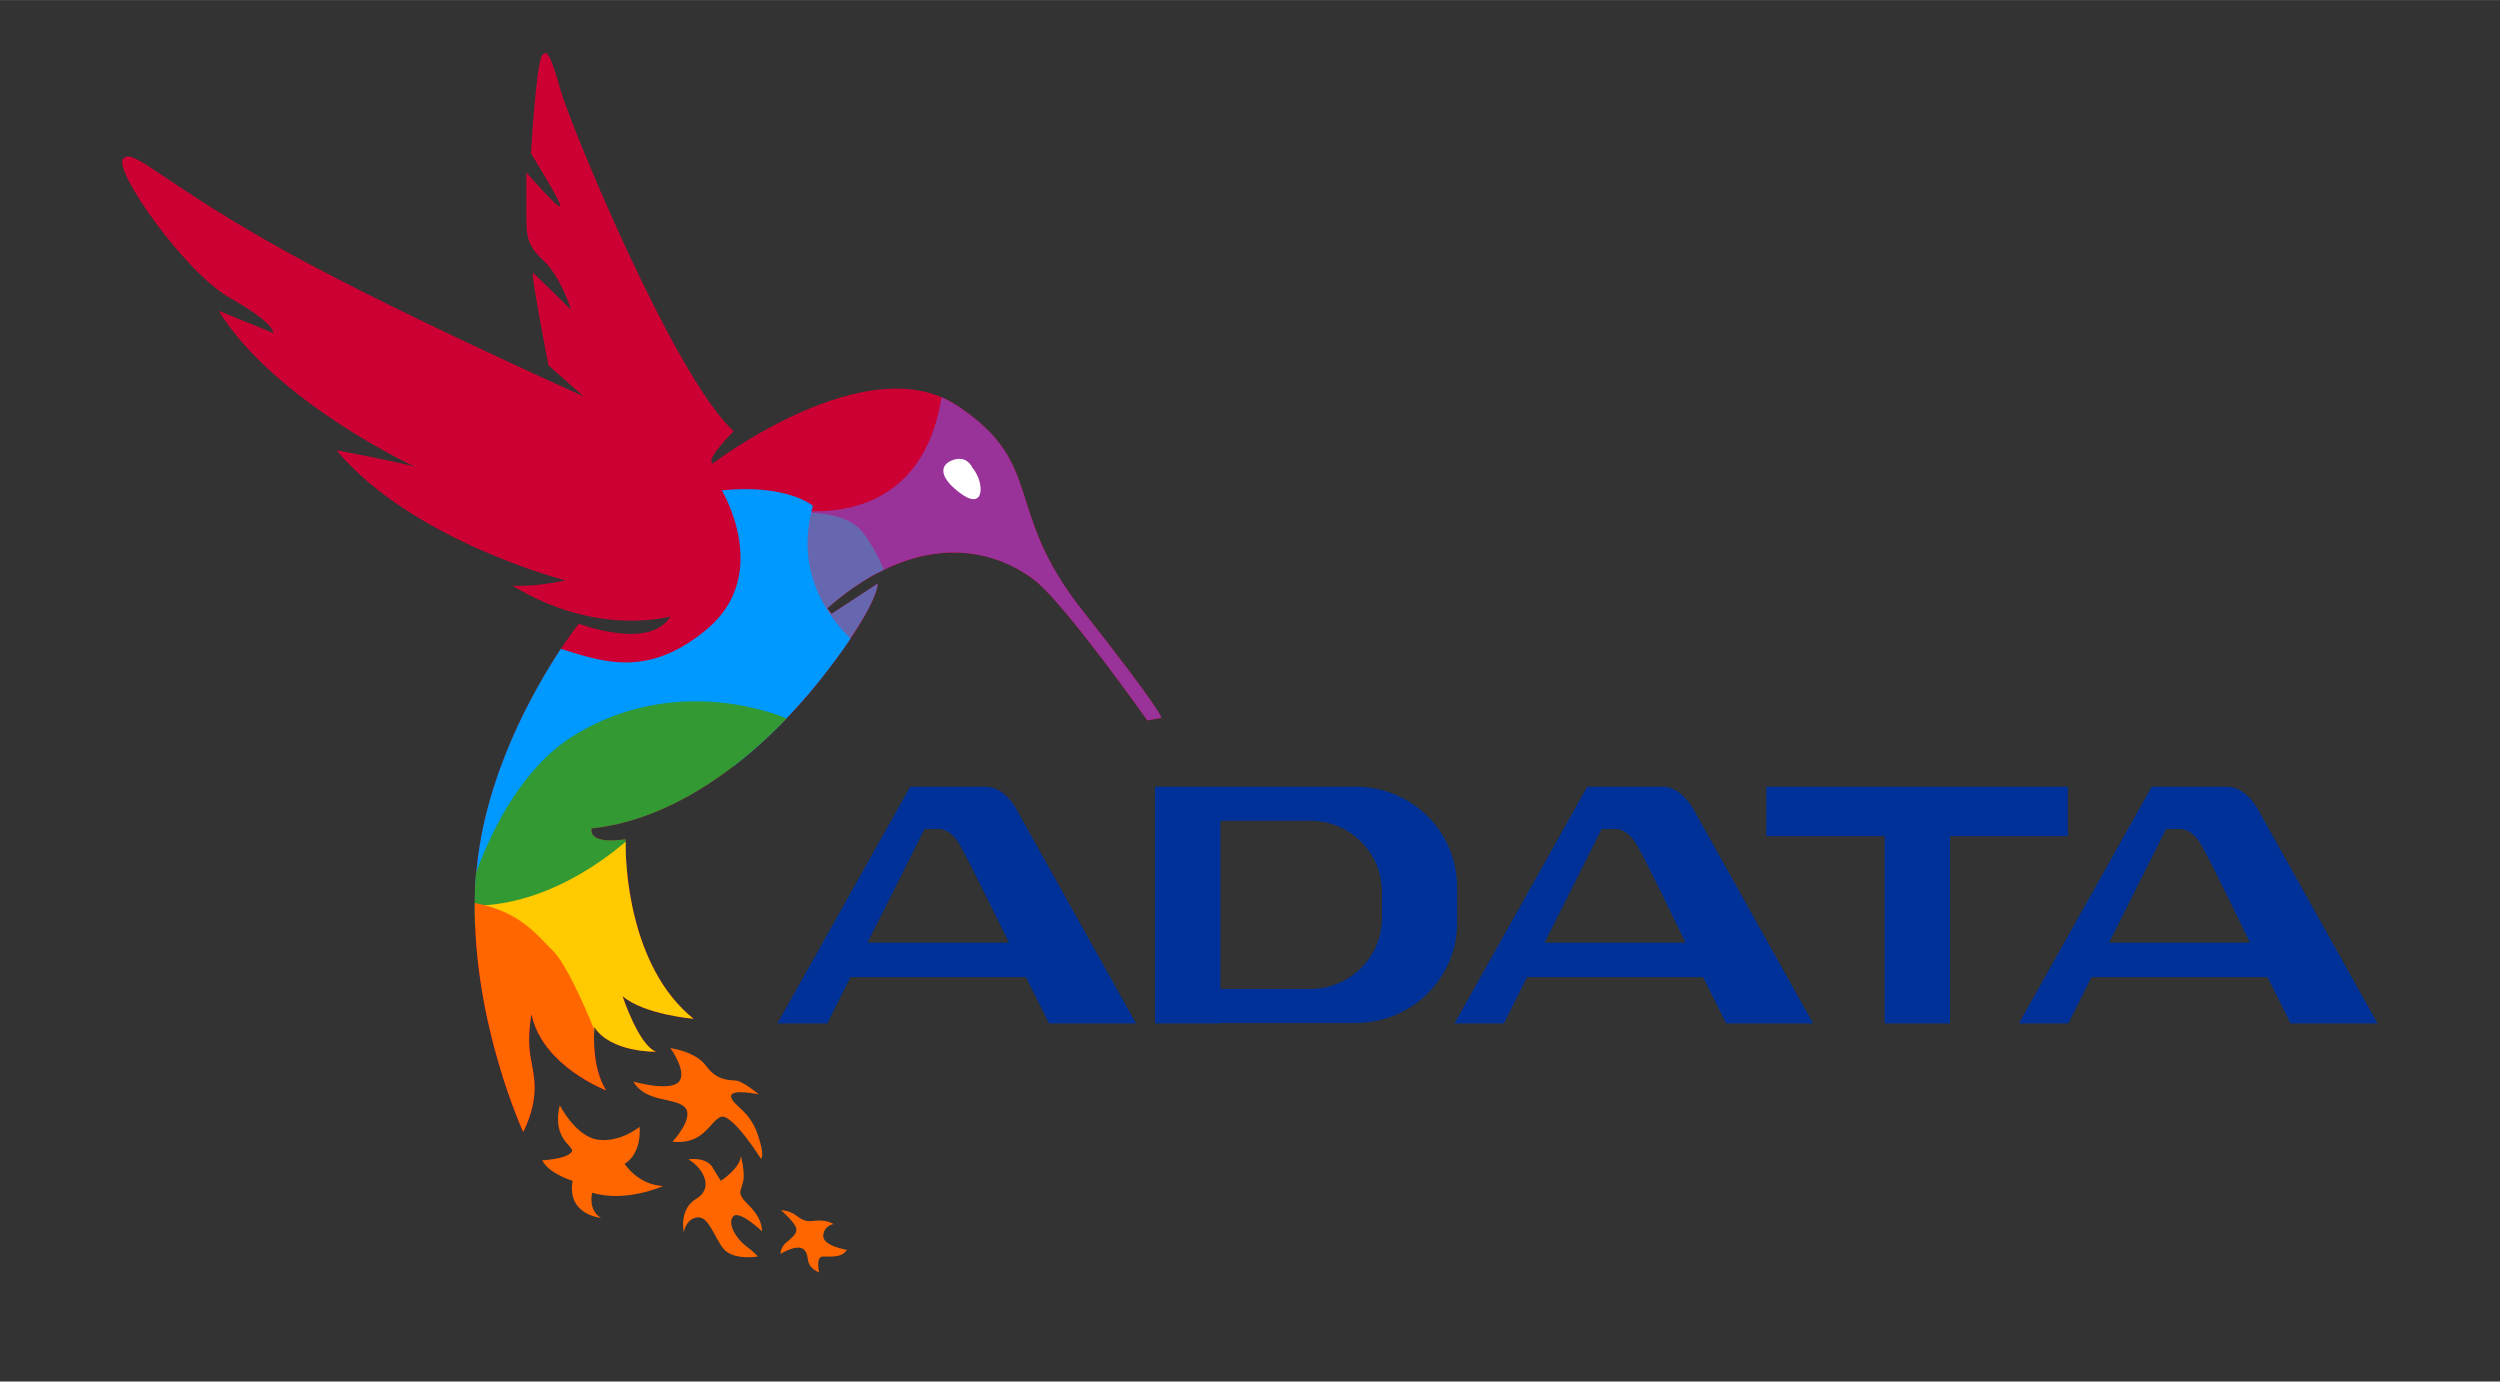
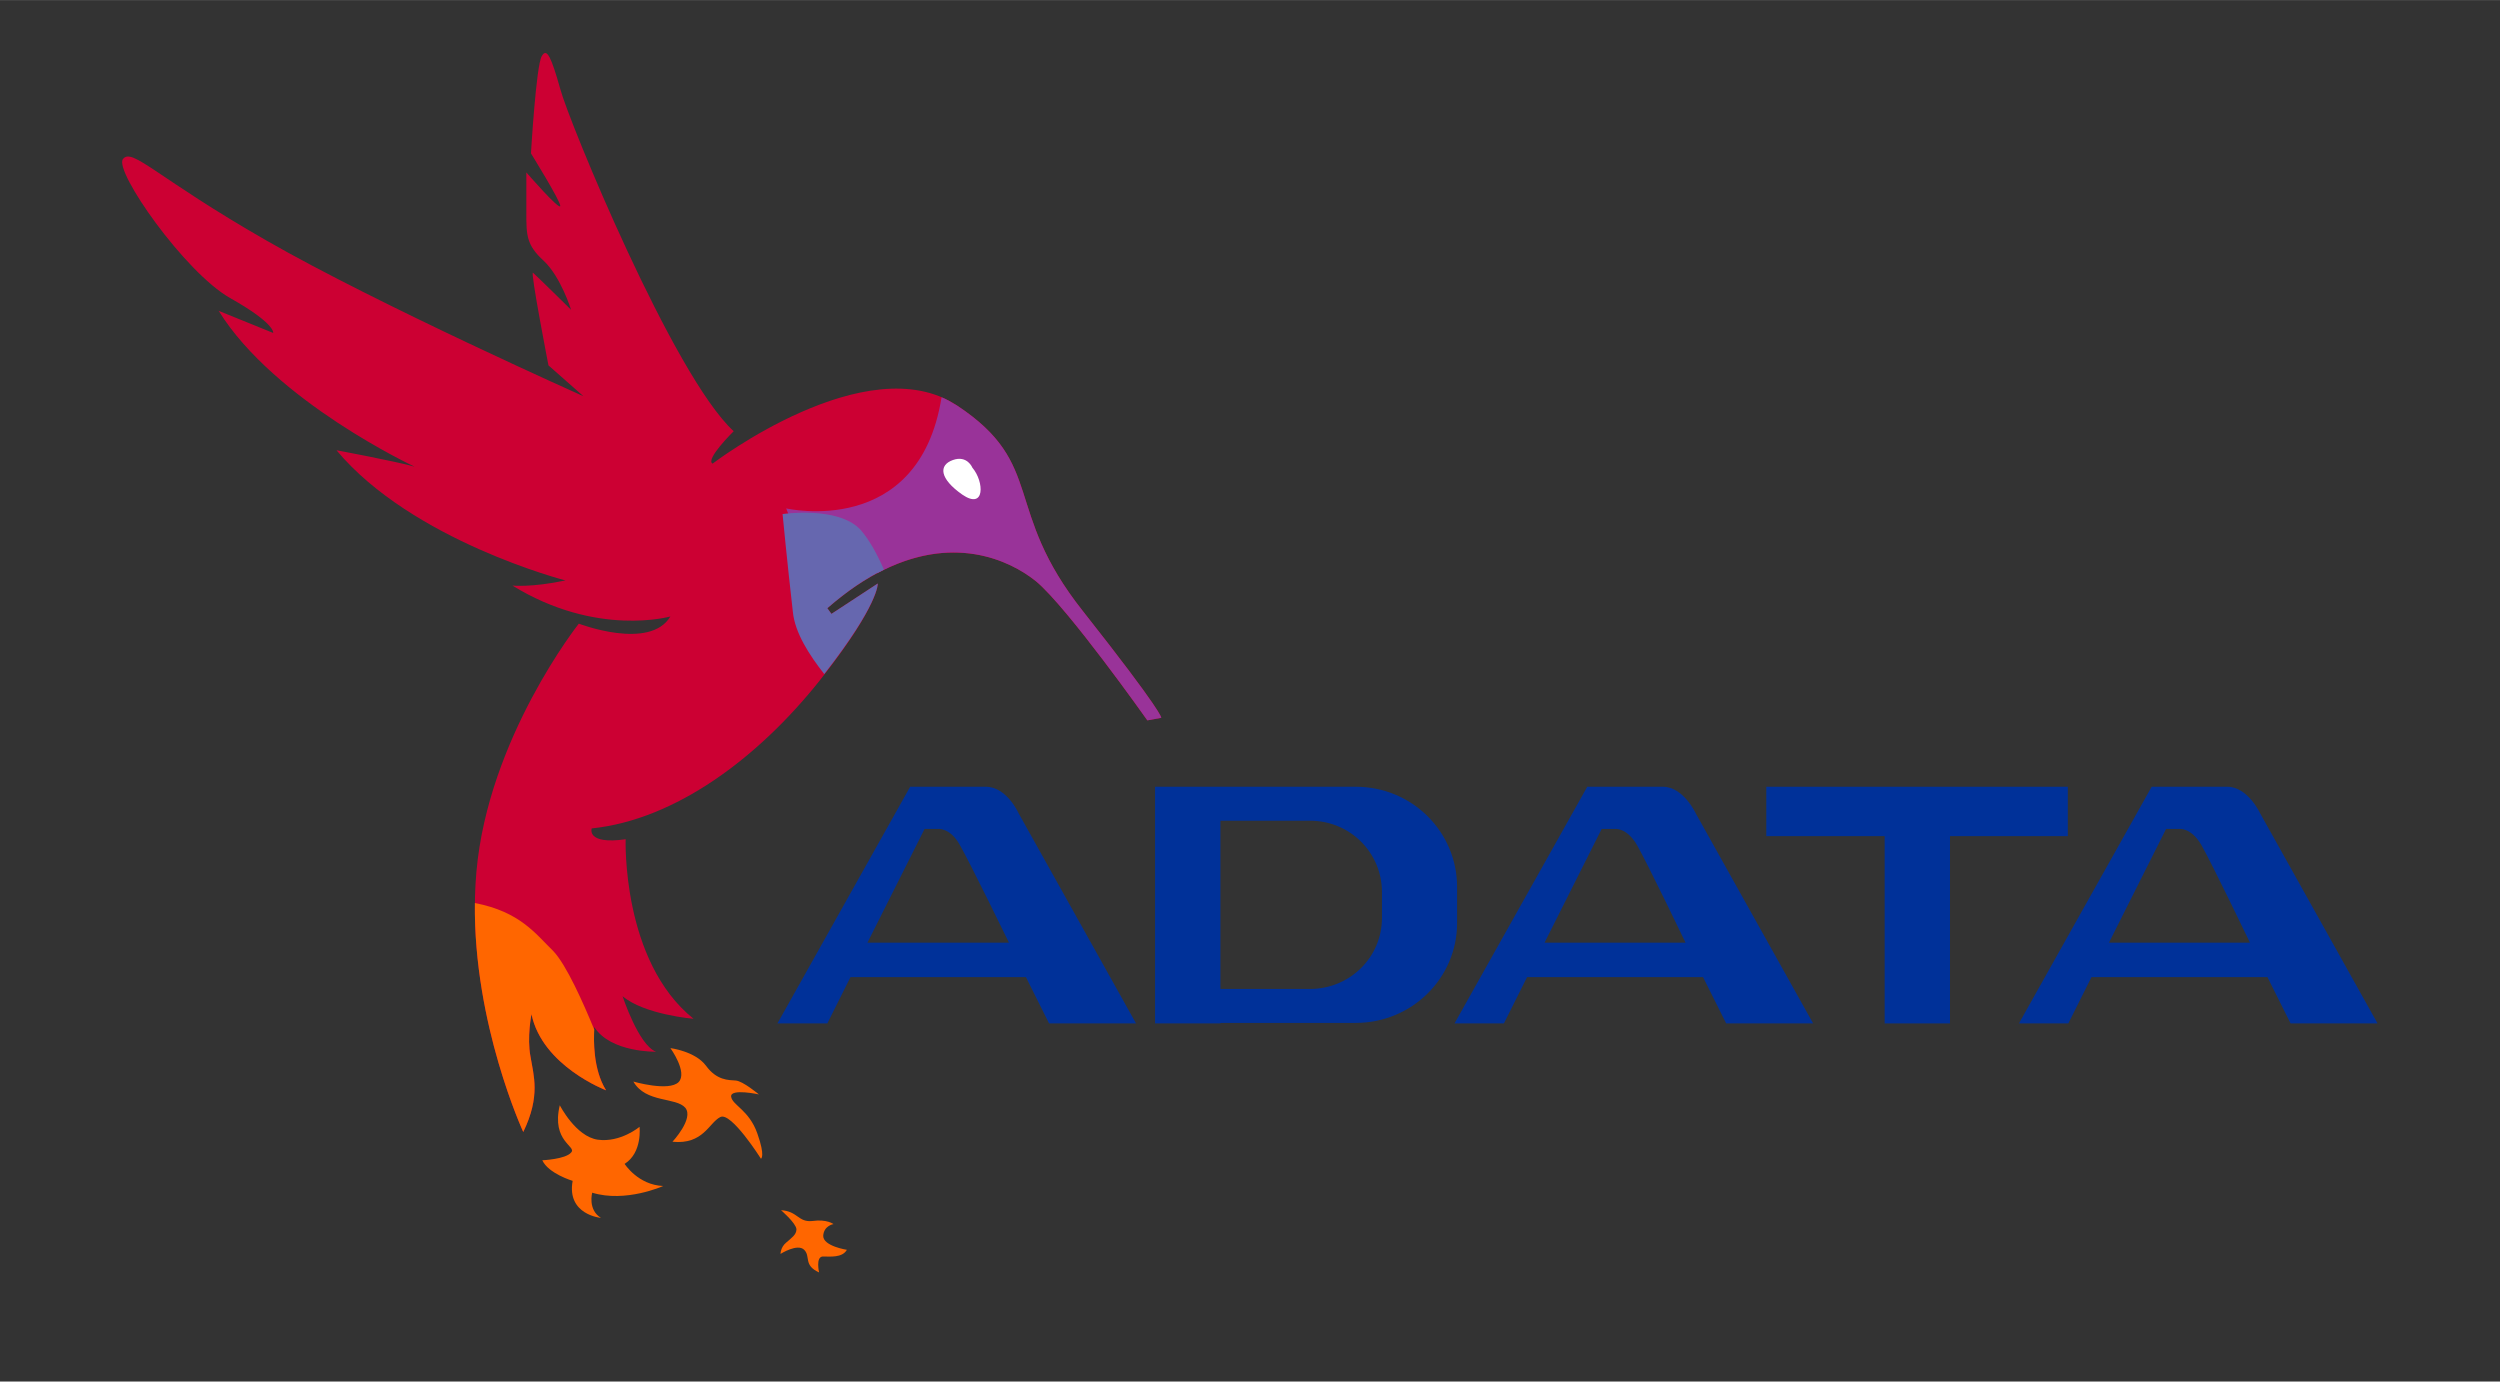
<svg xmlns="http://www.w3.org/2000/svg" xml:space="preserve" width="190px" height="105px" version="1.1" style="shape-rendering:geometricPrecision; text-rendering:geometricPrecision; image-rendering:optimizeQuality; fill-rule:evenodd; clip-rule:evenodd" viewBox="0 0 48.59 26.85">
  <rect x="0" y="0" width="48.59" height="26.85" fill="#333333" stroke="none" />
  <defs>
    <style type="text/css">
   
    .fil9 {fill:none}
    .fil0 {fill:#003199;fill-rule:nonzero}
    .fil4 {fill:#0099FF;fill-rule:nonzero}
    .fil5 {fill:#339933;fill-rule:nonzero}
    .fil3 {fill:#6667AF;fill-rule:nonzero}
    .fil2 {fill:#993399;fill-rule:nonzero}
    .fil1 {fill:#CC0033;fill-rule:nonzero}
    .fil7 {fill:#FF6600;fill-rule:nonzero}
    .fil6 {fill:#FFCA00;fill-rule:nonzero}
    .fil8 {fill:white;fill-rule:nonzero}
   
  </style>
  </defs>
  <g id="Capa_x0020_1">
    <g id="_1794399429104">
      <g id="_1913566389808">
        <g>
          <polygon class="fil0" points="40.19,15.29 37.9,15.29 36.63,15.29 34.33,15.29 34.33,16.25 36.63,16.25 36.63,19.89 37.9,19.89 37.9,16.25 40.19,16.25 " />
        </g>
        <g>
          <g>
            <path class="fil0" d="M20.39 19.89l1.69 0 -2.28 -4.08c0,0 -0.23,-0.52 -0.64,-0.52 -0.41,0 -0.78,0 -0.78,0l-0.29 0 -0.4 0 -2.58 4.6 0.97 0 0.45 -0.9 3.41 0 0.45 0.9zm-3.53 -1.57l0 0 1.11 -2.21 0.26 0c0,0 0.24,-0.03 0.43,0.32 0.2,0.35 0.95,1.89 0.95,1.89l-2.75 0z" />
          </g>
        </g>
        <g>
          <g>
            <path class="fil0" d="M33.55 19.89l1.69 0 -2.28 -4.08c0,0 -0.24,-0.52 -0.64,-0.52 -0.41,0 -0.78,0 -0.78,0l-0.29 0 -0.4 0 -2.58 4.6 0.96 0 0.45 -0.9 3.42 0 0.45 0.9zm-3.53 -1.57l0 0 1.11 -2.21 0.26 0c0,0 0.23,-0.03 0.43,0.32 0.2,0.35 0.94,1.89 0.94,1.89l-2.74 0z" />
          </g>
        </g>
        <g>
          <g>
            <path class="fil0" d="M44.52 19.89l1.69 0 -2.28 -4.08c0,0 -0.24,-0.52 -0.64,-0.52 -0.41,0 -0.78,0 -0.78,0l-0.29 0 -0.4 0 -2.58 4.6 0.96 0 0.45 -0.9 3.42 0 0.45 0.9zm-3.53 -1.57l0 0 1.11 -2.21 0.26 0c0,0 0.23,-0.03 0.43,0.32 0.2,0.35 0.94,1.89 0.94,1.89l-2.74 0z" />
          </g>
        </g>
        <g>
          <g>
            <path class="fil0" d="M26.35 15.29l-2.63 0 0 0 -1.27 0 0 4.6 1.27 0 0 -0.01 2.63 0c1.09,0 1.97,-0.87 1.97,-1.94l0 -0.7c0,-1.08 -0.88,-1.95 -1.97,-1.95l0 0zm0.51 2.55l0 0c0,0.76 -0.62,1.38 -1.4,1.38l-1.74 0 0 -3.27 1.74 0c0.78,0 1.4,0.62 1.4,1.39l0 0.5z" />
          </g>
        </g>
        <g>
          <path class="fil1" d="M13.85 9.01c0,0 3,-2.29 4.75,-1.13 1.74,1.15 0.87,2.01 2.45,4 1.57,1.99 1.52,2.07 1.52,2.07l-0.27 0.05c0,0 -1.54,-2.18 -2.16,-2.7 -0.63,-0.51 -2.13,-1.16 -4.06,0.52l0.08 0.11 0.9 -0.59c0,0 0.04,0.41 -1.14,1.9 -1.19,1.49 -2.79,2.69 -4.42,2.86 0,0 -0.11,0.32 0.66,0.21 0,0 -0.08,2.37 1.32,3.49 0,0 -0.96,-0.08 -1.38,-0.44 0,0 0.31,0.95 0.65,1.08 0,0 -0.88,0.02 -1.2,-0.48 0,0 -0.07,0.75 0.23,1.23 0,0 -1.24,-0.47 -1.45,-1.48 0,0 -0.09,0.45 -0.02,0.82 0.06,0.37 0.2,0.77 -0.14,1.47 0,0 -1.14,-2.47 -0.91,-5.06 0.23,-2.6 1.99,-4.82 1.99,-4.82 0,0 1.38,0.53 1.78,-0.14 0,0 -1.43,0.41 -3.07,-0.6 0,0 0.37,0.04 1.03,-0.1 0,0 -2.98,-0.77 -4.45,-2.53 0,0 1.18,0.22 1.52,0.32 0,0 -2.72,-1.27 -3.81,-3.03l1.06 0.43c0,0 0.05,-0.18 -0.84,-0.68 -0.88,-0.5 -2.26,-2.47 -2.08,-2.7 0.18,-0.23 0.65,0.36 2.8,1.59 2.16,1.24 6.15,3.02 6.15,3.02l-0.68 -0.6c0,0 -0.36,-1.85 -0.3,-1.8 0.06,0.05 0.74,0.72 0.74,0.72 0,0 -0.2,-0.64 -0.53,-0.95 -0.34,-0.31 -0.34,-0.5 -0.34,-0.94 0,-0.43 0,-0.78 0,-0.78 0,0 0.66,0.76 0.66,0.65 0,-0.1 -0.57,-1.02 -0.57,-1.02 0,0 0.1,-1.71 0.21,-1.89 0.1,-0.18 0.19,0.04 0.36,0.64 0.16,0.61 2.2,5.58 3.37,6.65 0,0 -0.56,0.55 -0.41,0.63l0 0z" />
        </g>
        <g>
          <path class="fil2" d="M18.6 7.88c-0.1,-0.06 -0.2,-0.12 -0.3,-0.16 -0.44,2.76 -3.02,2.16 -3.02,2.16l0.11 0.28c0.87,0.13 1.38,0.61 1.66,0.98 1.45,-0.78 2.57,-0.26 3.09,0.16 0.62,0.52 2.16,2.7 2.16,2.7l0.27 -0.05c0,0 0.05,-0.08 -1.52,-2.07 -1.58,-1.99 -0.71,-2.85 -2.45,-4l0 0z" />
        </g>
        <g>
          <path class="fil3" d="M16.72 10.29c-0.44,-0.46 -1.51,-0.3 -1.51,-0.3 0,0 0.09,0.94 0.2,1.9 0.04,0.41 0.32,0.84 0.61,1.21 1.07,-1.37 1.04,-1.76 1.04,-1.76l-0.9 0.59 -0.08 -0.11c0.39,-0.34 0.75,-0.58 1.1,-0.75 -0.13,-0.3 -0.29,-0.59 -0.46,-0.78z" />
        </g>
        <g>
-           <path class="fil4" d="M15.8 9.83c0,0 -0.5,-0.43 -1.77,-0.3 0,0 0.98,1.62 -0.28,2.69 -1.12,0.94 -1.97,0.67 -2.85,0.39 -0.52,0.79 -1.48,2.46 -1.64,4.33 -0.02,0.18 -0.03,0.36 -0.03,0.55 1.19,-1.03 3.37,-2.68 5.04,-2.61 0.6,-0.46 1.16,-1.03 1.65,-1.64 0.26,-0.33 0.46,-0.6 0.61,-0.83 -0.44,-0.43 -1.09,-1.3 -0.73,-2.58l0 0z" />
-         </g>
+           </g>
        <g>
-           <path class="fil5" d="M15.29 13.96c-0.99,-0.39 -2.59,-0.59 -4.08,0.3 -1.03,0.61 -1.64,1.83 -1.96,2.71 -0.03,0.36 -0.03,0.71 -0.01,1.06 0.73,-0.03 1.84,-0.47 2.95,-1.03 -0.04,-0.41 -0.03,-0.69 -0.03,-0.69 -0.77,0.11 -0.66,-0.21 -0.66,-0.21 1.36,-0.14 2.7,-1 3.79,-2.14l0 0z" />
-         </g>
+           </g>
        <g>
-           <path class="fil6" d="M12.16 16.36c-1.25,1.05 -2.34,1.24 -2.93,1.24 0,0.11 0,0.22 0,0.33l0.07 0.05 1.16 1.31 1.08 0.88c0.01,-0.13 0.01,-0.21 0.01,-0.21 0.32,0.5 1.2,0.48 1.2,0.48 -0.34,-0.13 -0.65,-1.08 -0.65,-1.08 0.42,0.36 1.38,0.44 1.38,0.44 -1.27,-1.02 -1.33,-3.07 -1.32,-3.44z" />
-         </g>
+           </g>
        <g>
          <path class="fil7" d="M11.78 21.19c-0.26,-0.41 -0.24,-1 -0.23,-1.18 -0.21,-0.51 -0.54,-1.26 -0.8,-1.53 -0.34,-0.33 -0.64,-0.76 -1.52,-0.93 -0.03,2.35 0.94,4.45 0.94,4.45 0.34,-0.7 0.2,-1.1 0.14,-1.47 -0.07,-0.37 0.02,-0.82 0.02,-0.82 0.21,1.01 1.45,1.48 1.45,1.48l0 0z" />
        </g>
        <path class="fil8" d="M18.9 9.09c0,0 -0.1,-0.25 -0.38,-0.15 -0.28,0.1 -0.26,0.36 0.18,0.67 0.45,0.31 0.43,-0.25 0.2,-0.52z" />
        <g>
          <path class="fil7" d="M10.88 21.48c0,0 0.31,0.61 0.74,0.67 0.44,0.06 0.81,-0.25 0.81,-0.25 0,0 0.06,0.5 -0.29,0.72 0,0 0.26,0.41 0.75,0.43 0,0 -0.73,0.33 -1.38,0.13 0,0 -0.09,0.33 0.17,0.49 0,0 -0.67,-0.06 -0.55,-0.72 0,0 -0.47,-0.14 -0.59,-0.4 0,0 0.45,-0.02 0.56,-0.15 0.12,-0.12 -0.39,-0.21 -0.22,-0.92z" />
        </g>
        <path class="fil7" d="M12.31 21.02c0,0 0.69,0.2 0.88,0.01 0.18,-0.19 -0.16,-0.66 -0.16,-0.66 0,0 0.48,0.06 0.69,0.34 0.21,0.29 0.44,0.28 0.58,0.29 0.14,0.01 0.45,0.27 0.45,0.27 0,0 -0.55,-0.12 -0.54,0.04 0.02,0.17 0.35,0.26 0.51,0.72 0.16,0.45 0.07,0.49 0.07,0.49 0,0 -0.58,-0.92 -0.79,-0.81 -0.22,0.11 -0.33,0.54 -0.93,0.48 0,0 0.42,-0.45 0.25,-0.66 -0.18,-0.21 -0.77,-0.09 -1.01,-0.51z" />
-         <path class="fil7" d="M13.38 22.53c0,0 0.35,-0.05 0.47,0.16 0.13,0.21 0.16,0.26 0.16,0.26 0,0 0.37,-0.24 0.39,-0.48 0,0 0.09,0.32 0.04,0.51 -0.05,0.19 -0.11,0.21 0.07,0.4 0.19,0.18 0.3,0.36 0.3,0.55 0,0 -0.44,-0.42 -0.56,-0.29 -0.12,0.14 0.06,0.43 0.24,0.57 0.18,0.13 0.24,0.21 0.24,0.21 0,0 -0.46,0.08 -0.66,-0.14 -0.19,-0.23 -0.29,-0.64 -0.51,-0.62 -0.23,0.02 -0.27,0.29 -0.27,0.29 0,0 -0.1,-0.45 0.24,-0.65 0.34,-0.2 0.16,-0.58 -0.15,-0.77z" />
+         <path class="fil7" d="M13.38 22.53z" />
        <path class="fil7" d="M15.18 23.52c0,0 0.29,0.25 0.3,0.37 0,0.11 -0.1,0.17 -0.2,0.26 -0.11,0.09 -0.11,0.22 -0.11,0.22 0,0 0.33,-0.21 0.46,-0.08 0.13,0.13 -0.02,0.3 0.29,0.44 0,0 -0.07,-0.3 0.07,-0.31 0.14,0 0.38,0.03 0.47,-0.13 0,0 -0.46,-0.07 -0.46,-0.27 0.01,-0.2 0.2,-0.23 0.2,-0.23 0,0 -0.13,-0.1 -0.41,-0.06 -0.28,0.03 -0.28,-0.19 -0.61,-0.21z" />
      </g>
    </g>
    <rect class="fil9" width="48.59" height="26.85" />
  </g>
</svg>